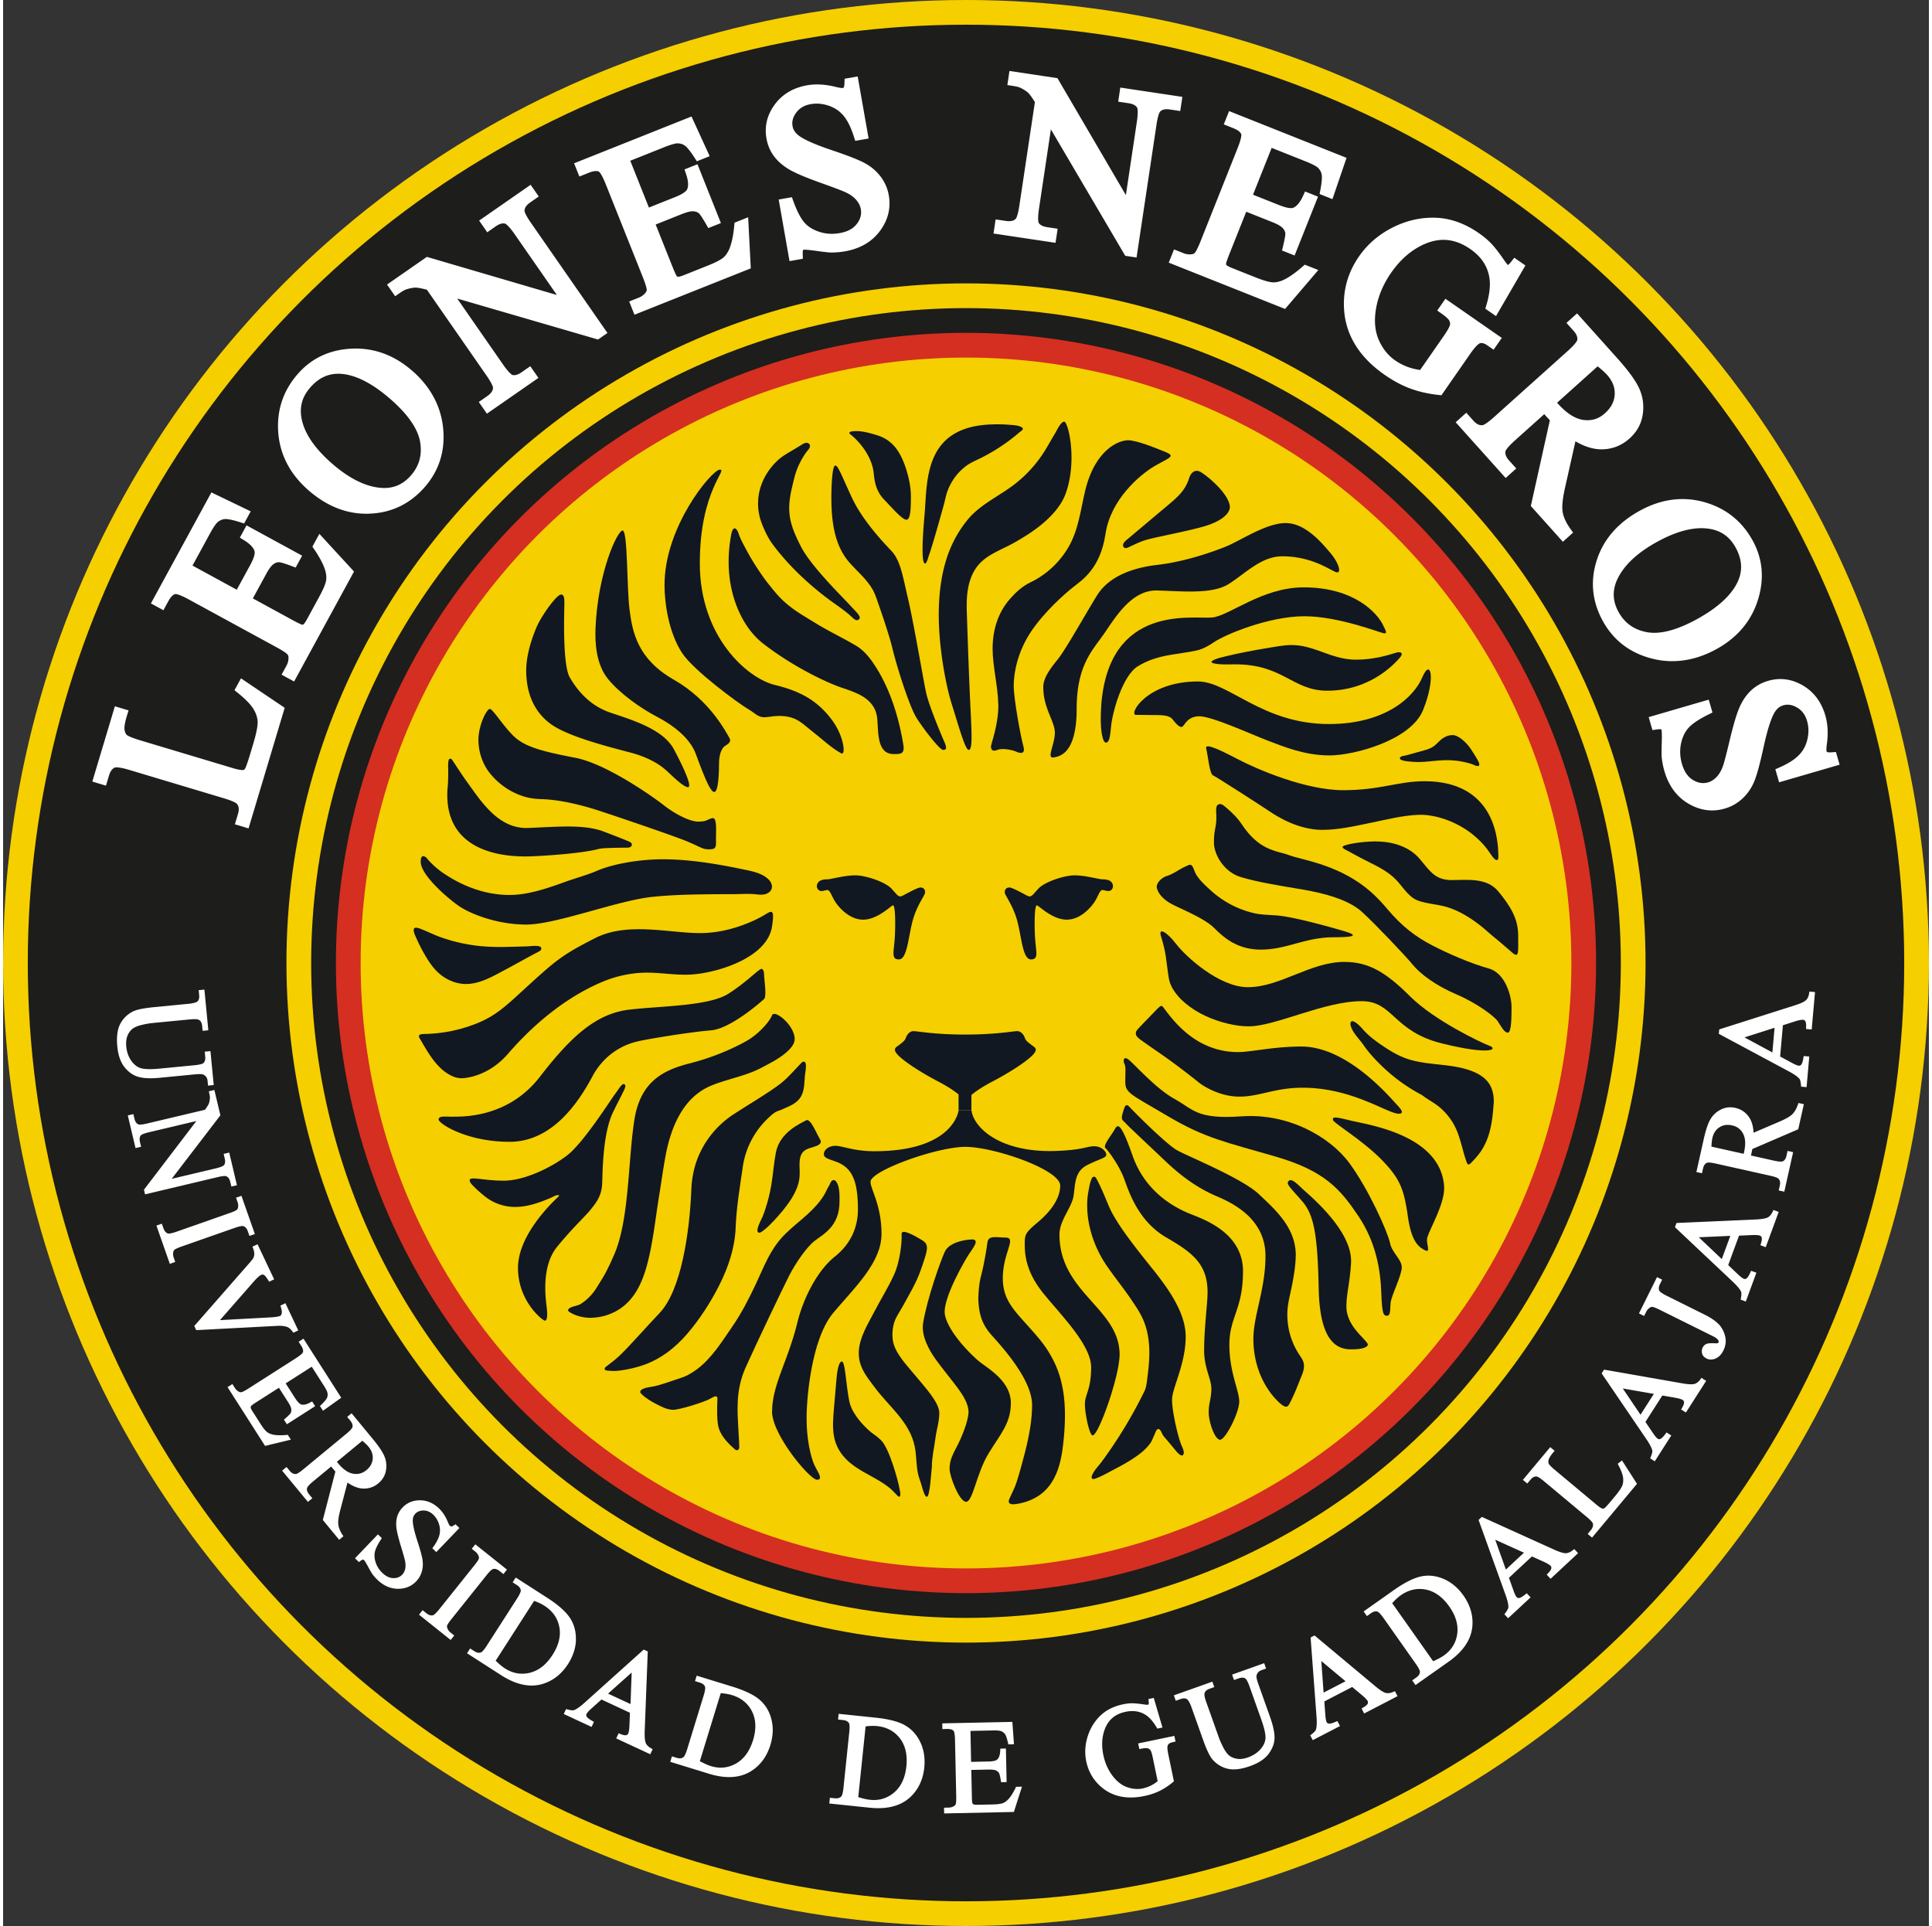
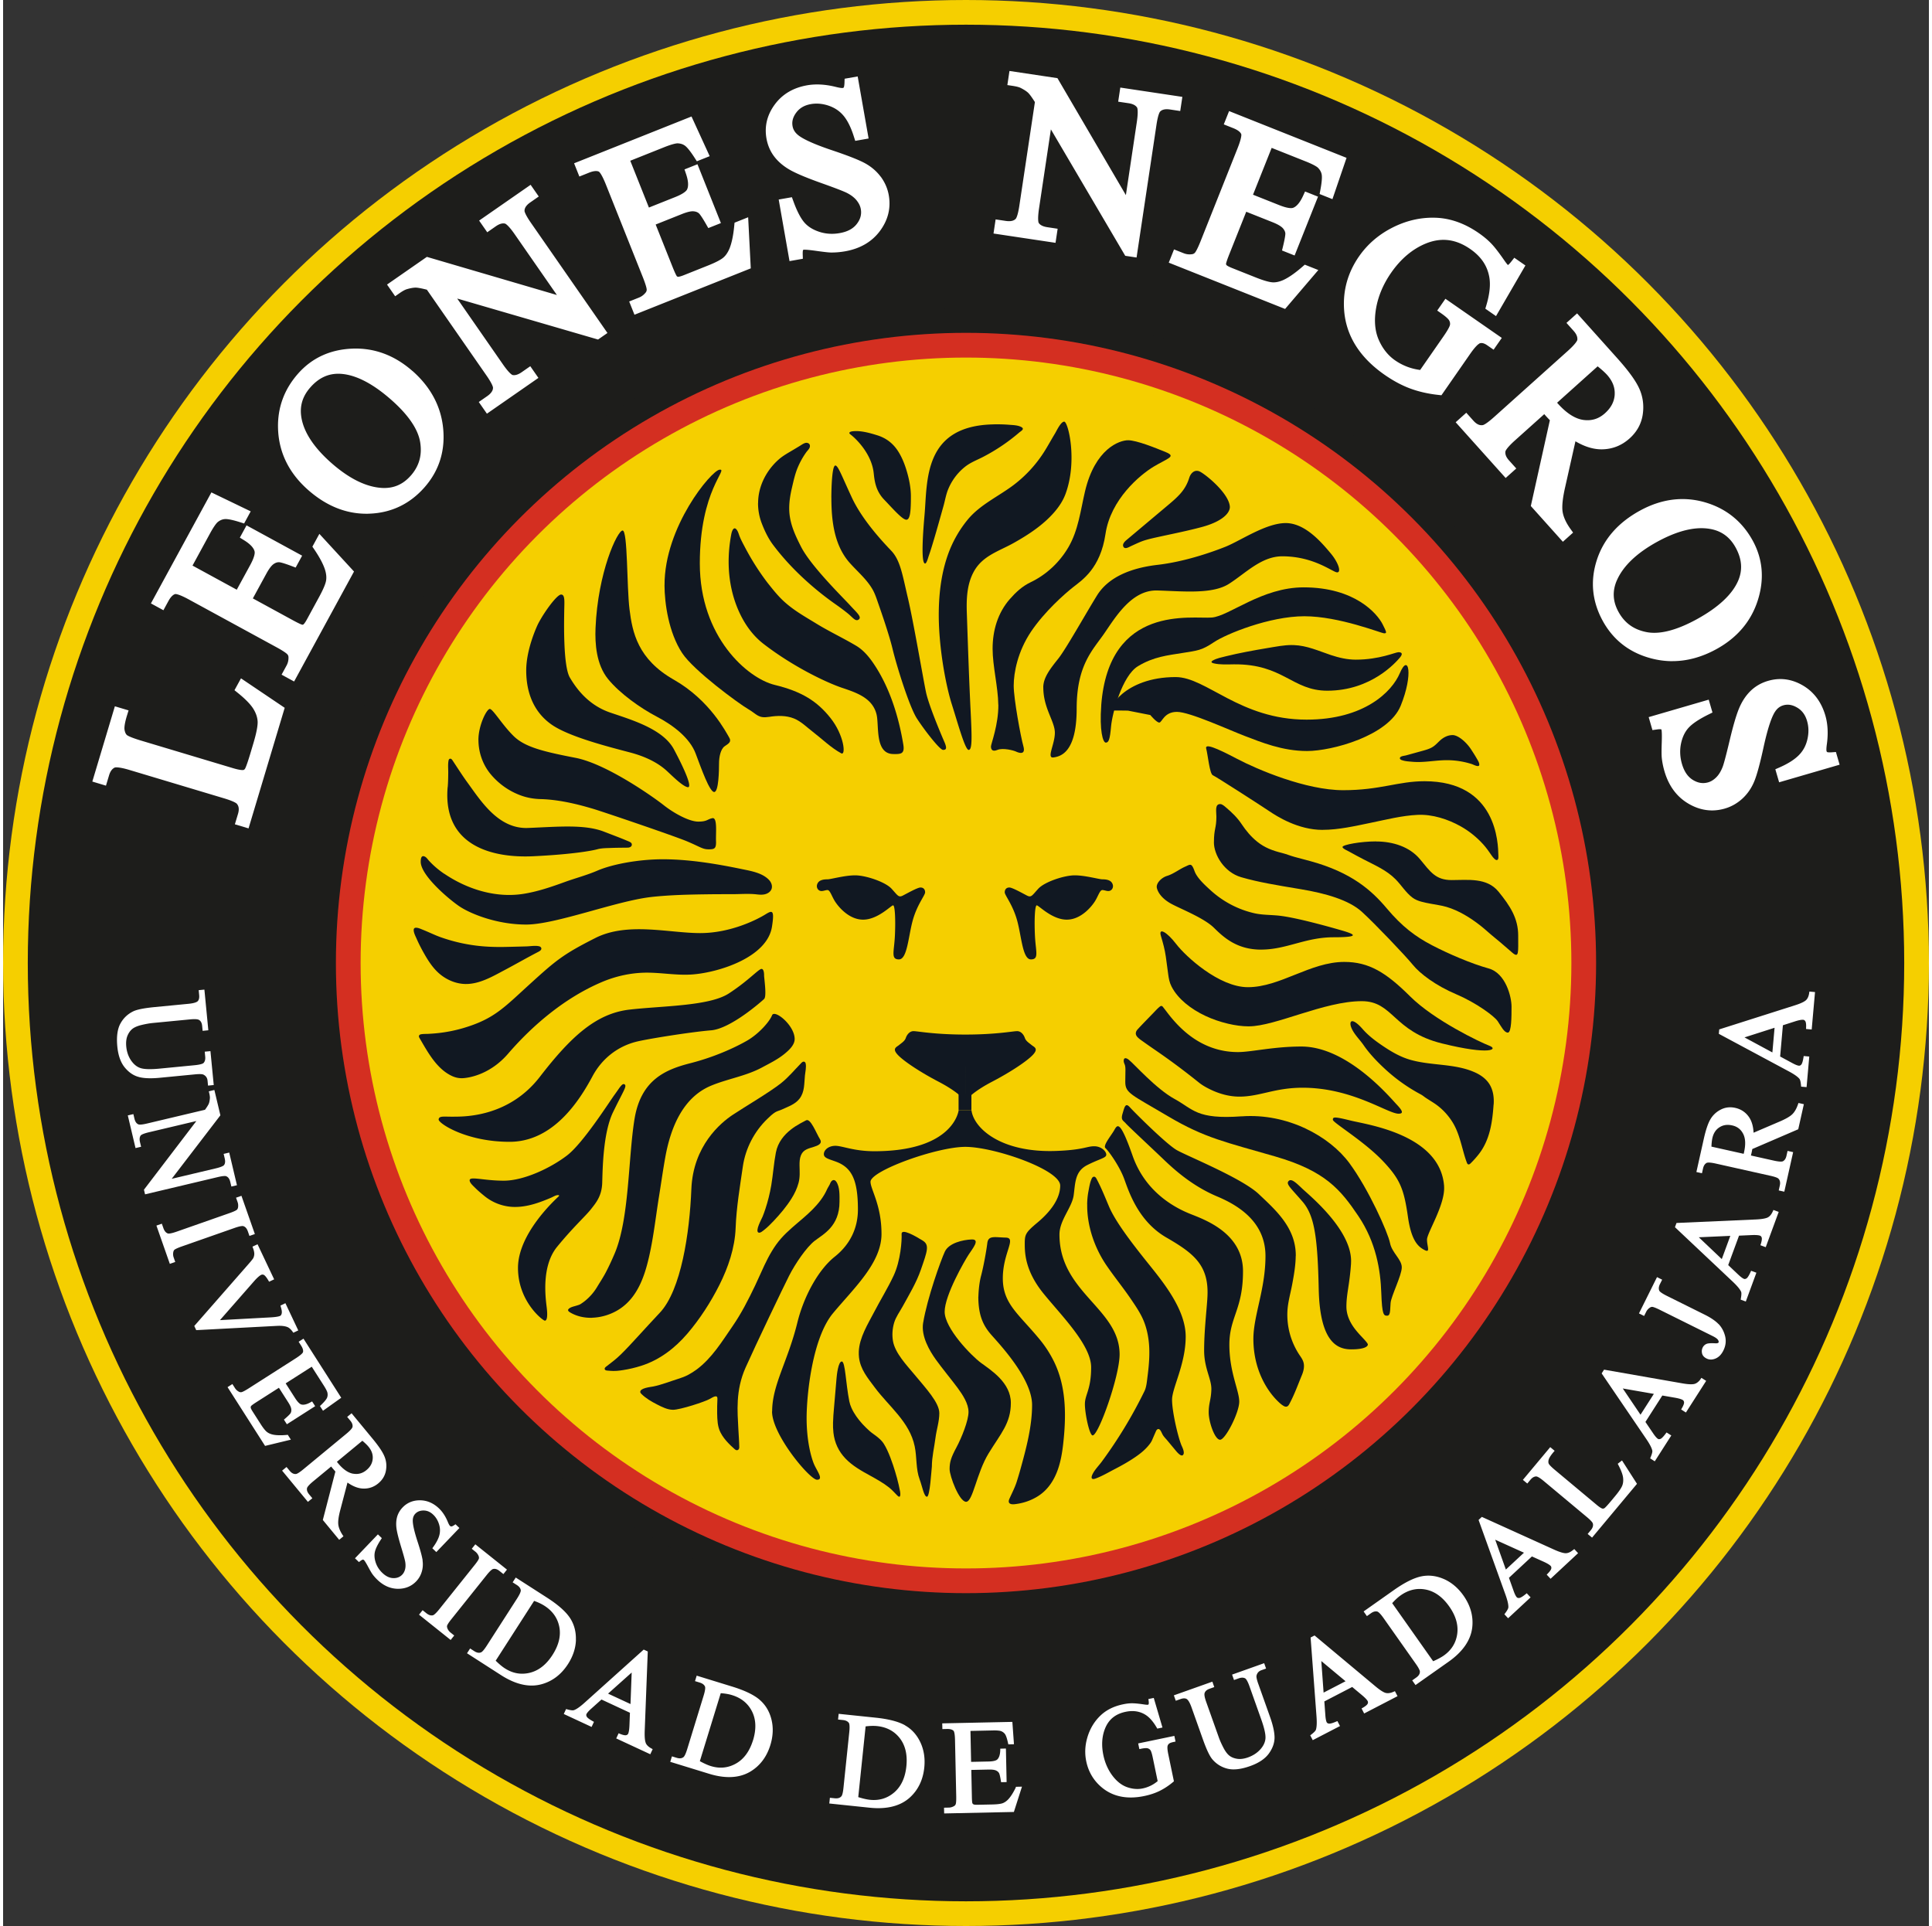
<svg xmlns="http://www.w3.org/2000/svg" height="2492" viewBox="19.39 21.16 573.22 573.22" width="2500">
  <rect x="19.39" y="21.16" width="573.22" height="573.22" fill="#333333" stroke="none" />
  <circle cx="306" cy="307.77" fill="#f5cf00" r="286.61" />
  <circle cx="306" cy="307.77" fill="#1d1d1b" r="279.26" />
-   <circle cx="306" cy="307.77" fill="#f5cf00" r="202.27" />
  <circle cx="306" cy="307.77" fill="#1d1d1b" r="194.91" />
  <circle cx="306" cy="307.77" fill="#d42f21" r="187.55" />
  <circle cx="306" cy="307.77" fill="#f5cf00" r="180.19" />
  <g fill="#111822">
    <path d="m216.26 195.36c.02 5.35 1.23 14.05 5.25 20.16 3.42 5.21 16.81 15.03 19.65 16.68 2.64 1.53 2.94 2.84 6.27 2.31 2.45-.39 5.06-.45 7.4.5 2.09.85 3.81 2.61 5.59 3.97 2.7 2.08 5.43 4.75 8.44 6.38 1.45.79.89-5.39-3.22-10.54-3.97-4.98-8.53-7.86-16.6-9.82-8.06-1.97-22.27-14.23-22.27-36.16s8.65-28.2 5.87-27.89c-2.42.27-16.44 16.99-16.37 34.41z" />
    <path d="m195.73 208.1c-.19 4.57.21 10.84 3.73 15.16s9.64 8.65 14.5 11.19 9.82 6.32 11.57 10.98 4.16 11.45 5.52 11.45 1.44-6.61 1.44-8.51.47-4.28 1.69-5.12 2.12-1.31 1.31-2.63-5.63-11.01-16.43-17.15-12.36-14.14-13.21-20.92c-.85-6.77-.51-23.5-2.06-23.5s-7.37 12.41-8.06 29.05z" />
    <path d="m178.66 206.79c1.78-3.47 5.59-8.68 6.82-8.68s.97 2.1.93 5.07-.35 16.2 1.68 19.64 5.59 8.24 12.08 10.44 15.7 4.91 18.91 10.95c3.22 6.04 5.59 11.52 4.06 11.23s-4.54-3.33-6.21-4.86-4.88-3.87-10.84-5.45-18.07-4.6-23.37-8.27-7.62-9.43-7.62-16.15 3.56-13.94 3.56-13.94zm82.97 77.86c.09-.56.44-1.08.94-1.35.65-.36 1.45-.43 2.17-.43 1.02 0 5.12-1.19 8.26-1.19s8.98 1.95 10.84 3.98 2.07 2.71 3.39 2.03 4.35-2.39 5.22-2.39 1.38.56 1.38 1.44-2.4 3.67-3.7 8.41-1.61 11.55-4.09 11.55-1.44-2.29-1.21-6.89.06-9.23-.54-9.2-4.54 4.26-8.92 4.26-7.62-4.15-8.53-5.7-1.35-3.11-2.06-3.11c-.73 0-1.51.47-2.22.22-.34-.11-.62-.36-.78-.68-.16-.31-.2-.65-.15-.98zm88.1 0a1.89 1.89 0 0 0 -.94-1.35c-.65-.36-1.45-.43-2.17-.43-1.02 0-5.12-1.19-8.26-1.19s-8.98 1.95-10.84 3.98-2.07 2.71-3.39 2.03-4.35-2.39-5.22-2.39-1.38.56-1.38 1.44 2.4 3.67 3.7 8.41 1.61 11.55 4.09 11.55 1.44-2.29 1.21-6.89-.06-9.23.54-9.2 4.54 4.26 8.92 4.26 7.62-4.15 8.53-5.7 1.35-3.11 2.06-3.11c.73 0 1.51.47 2.22.22.34-.11.62-.36.78-.68.16-.31.2-.65.15-.98zm-188.85-43.27c0 3.73 1.3 7.42 3.69 10.26s5.4 4.95 8.8 6.22c1.96.73 3.97 1.08 6.06 1.13 6.44.17 12.91 2.12 15.41 2.84s24.35 8.13 28.24 9.78 4.53 2.33 6.31 2.33 2.29-.21 2.2-2.54.47-7.07-1.1-6.73-1.52 1.02-4.19 1.02-7.2-2.46-10.25-4.87-17.01-12.31-26.27-14.11-14.93-3.12-18.32-6.38-6.27-8.17-7.2-8.17-3.39 4.87-3.39 9.23zm144.92 87.69c9.15 0 14.23-1.02 15.41-1.02s1.98 1.07 2.31 2.03 1.24 1.47 1.98 2.09 2.2 1.02.4 2.94-6.77 5.19-12.08 7.96-7 4.74-7 4.74h-1.02zm0 0c-9.15 0-14.23-1.02-15.41-1.02s-1.98 1.07-2.31 2.03-1.24 1.47-1.98 2.09-2.2 1.02-.4 2.94 6.77 5.19 12.08 7.96 7 4.74 7 4.74h1.02z" />
    <path d="m151.73 255.46c.13-1.49.15-3 .16-4.5 0-1.12-.13-2.44.11-3.53.05-.21.2-.42.41-.46.16-.03.34.03.46.14s.22.25.32.39c1.49 2.25 2.93 4.52 4.52 6.7 3.95 5.42 9.15 13.72 17.9 13.38s16.8-1.16 22.64 1.1c1.7.66 3.4 1.3 5.09 1.97.55.22 1.1.44 1.63.67.43.19 1.21.43 1.45.81.13.2.15.47.06.7-.18.43-.7.6-1.17.61-1.66.03-3.32.02-4.97.09-1.34.05-2.8.04-4.11.4-1.37.38-7.1 1.5-19.07 2.07s-26.93-2.96-25.45-20.55zm-.98 25.77c6.82 4.61 15.31 7.26 23.52 5.96 4.24-.67 8.31-2.07 12.33-3.53 3.19-1.16 6.51-2.01 9.66-3.37 4.52-1.95 12.37-3.39 19.49-3.39 7.84 0 15.96 1.35 23.61 2.94 2.71.56 6.14 1.13 8.09 3.3.62.69.98 1.7.68 2.58-.29.83-1.11 1.38-1.97 1.59s-1.75.12-2.63.02c-2.32-.25-4.77-.04-7.11-.04-2.58 0-5.16 0-7.75.04-5.18.07-10.38.19-15.54.71-.3.03-.59.06-.89.1-10.44 1.19-28.34 8.19-37.15 8.19s-16.77-3.27-20.04-5.53-11.35-9.15-11.35-13.15c0-.66.06-1.96 1.04-1.62.63.21.95.79 1.38 1.26 1.41 1.54 2.96 2.84 4.61 3.95zm-2.12 18.48c.41.17.83.33 1.25.47 4.04 1.41 8.25 2.3 12.51 2.64 2.12.17 4.26.21 6.38.17s4.24-.1 6.36-.16c1.15-.03 2.76-.32 3.87-.02.29.08.56.31.6.6.06.46-.42.79-.84 1.01-3.4 1.75-6.68 3.65-10.06 5.44-3.59 1.9-7.51 4.23-11.71 4.16-2.56-.05-5.07-1.02-7.11-2.57-2.37-1.79-3.95-4.31-5.38-6.86-.74-1.33-1.44-2.7-2.05-4.1-.33-.75-.84-1.69-.84-2.53 0-1.3 1.93-.4 2.55-.15 1.5.59 2.96 1.29 4.46 1.9zm7.51 42.35c2.71-.15 8.58-1.52 13.55-7.28 7.56-8.76 17.12-16.73 27.83-21.3 4.47-1.91 9.29-2.92 14.16-2.83 4.4.08 8.72.88 13.13.51 7.86-.66 21.99-5.13 23.43-14.15.82-5.19.09-4.97-2-3.67s-10.05 5.53-19.36 5.53-21.62-3.39-31.22 1.47-11.7 6.64-19.45 13.68c-7.75 7.05-10.63 10.35-19.65 13.06a42.85 42.85 0 0 1 -7.68 1.55c-.92.1-1.84.17-2.76.22-.76.05-1.67-.01-2.41.15-.24.05-.47.22-.53.45-.06.25.07.5.2.72 2.39 4.09 5.02 9.03 9.49 11.17 1.01.49 2.13.77 3.26.71z" />
    <path d="m245.9 311.59c.17 1.95.76 6.18 0 6.9s-9.95 8.85-15.79 9.32-19.19 2.59-22.37 3.42c-5.45 1.41-10.09 4.97-12.93 10.28-3.96 7.4-11.74 19.48-24.67 19.48s-21.23-5.53-21.11-6.66 1.5-.79 4.4-.82 16.34.31 25.74-11.88 16.88-18.86 26.7-19.99 23.71-1.02 29.53-4.8 8.89-7.31 9.74-7.31.76 2.07.76 2.07zm-10.54-122.42c.11 5.08 1.17 10.1 3.41 14.75 1.65 3.42 3.95 6.55 6.97 8.88 8.89 6.86 18.8 11.52 23.29 13.04 4.22 1.43 9.09 2.97 10.33 7.88.85 3.35-.61 11.86 5.08 11.86.69 0 1.82.07 2.43-.34.74-.51.59-1.72.47-2.48-1.36-8.24-4-16.84-8.67-23.84-1.42-2.14-3.14-4.25-5.38-5.58-3.89-2.31-8.02-4.24-11.88-6.61-3.35-2.05-6.66-3.89-9.59-6.57-1.87-1.71-3.34-3.61-4.91-5.57a74.848 74.848 0 0 1 -6.63-10.41c-.54-1.03-1.12-2.08-1.57-3.15-.28-.65-.43-1.36-.8-1.97-.93-1.52-1.56-.04-1.77 1.08-.57 2.98-.84 6.02-.78 9.03zm8.74-18.29c-.01 2.06.37 4.13 1.11 6.05.86 2.23 1.91 4.45 3.35 6.37 2.61 3.48 5.56 6.7 8.73 9.67s6.45 5.63 9.96 8.09c1.19.84 2.34 1.68 3.48 2.6 1.55 1.24 2.4 2.63 3.36 1.86s-.62-2.03-2.6-4.21-11.63-11.63-14.57-17.39c-1.85-3.63-3.51-7.17-3.54-11.34-.02-2.1.33-4.19.81-6.24s.9-4.01 1.66-5.87c.45-1.1.99-2.17 1.6-3.19.33-.54.67-1.06 1.04-1.57.31-.43.8-.86.98-1.37.1-.29.12-.62-.02-.89-.24-.45-.85-.59-1.34-.44-.55.17-1.05.54-1.54.84l-1.81 1.09c-1.54.93-3.14 1.77-4.49 2.96-3.45 3.03-5.83 7.4-6.12 12.03-.02.31-.03.63-.03.94z" />
    <path d="m171.05 380.36c2.15.1 4.31-.26 6.37-.86 1.75-.51 3.44-1.18 5.11-1.89.58-.25 1.46-.83 2.12-.75.51.06.12.35-.19.65-1.14 1.1-11.81 10.97-11.81 21s7.41 15.71 8 15.71.89-1.14.55-3.94-1.65-12.24 3.09-18.04 8.47-9.15 10.04-11.14 3.26-3.98 3.39-7.88.21-14.82 3.22-21.04 4.19-7.71 3.47-8.26-1.48.97-3.01 3.05-9.32 14.35-14.1 18.04-12.82 7.55-18.88 7.55-10.16-1.41-10.16-.11c0 .75 1.06 1.65 1.53 2.13.93.94 1.98 1.82 3.01 2.65a14.462 14.462 0 0 0 8.25 3.13zm94.88-211.13c0 6.83.79 14.23 5.51 19.51.95 1.06 1.96 2.06 2.94 3.08 1.36 1.41 2.69 2.88 3.69 4.57.86 1.43 1.34 3.03 1.89 4.59 1.14 3.26 2.25 6.54 3.24 9.86.34 1.14.66 2.28.94 3.44 1.23 5.12 5 17.23 7.24 20.71 2.24 3.47 6.82 9.36 7.79 9.36s1.23-.47.38-2.41-4.62-10.8-5.46-14.78-3.73-21-5.38-27.99-2.24-11.26-5-14.14c-2.75-2.88-8.64-9.23-11.69-15.79s-4.1-9.53-4.91-9.53c-1.19 0-1.19 9.53-1.19 9.53zm-71.18 244.11c2.97-.09 5.96-1.1 8.33-2.71 5.29-3.59 7.34-9.89 8.66-15.78 1.32-5.91 1.93-11.72 2.9-17.7.63-3.89 1.17-7.79 1.87-11.66 1.55-8.5 5.09-17.68 13.64-21.22 4.95-2.05 10.38-2.85 15.13-5.41 2.35-1.26 4.72-2.41 6.8-4.13 1.25-1.04 2.92-2.56 2.92-4.33 0-4.11-6.01-8.93-6.73-7.07s-3.94 5.55-7.49 7.58c-3.56 2.03-9.57 4.83-16.85 6.69s-14.69 4.87-16.6 16.64-1.51 29.61-5.91 40c-.82 1.93-1.7 3.84-2.68 5.7-.78 1.47-1.69 2.84-2.54 4.25a15.72 15.72 0 0 1 -3.72 4.24c-.38.29-.77.57-1.17.83s-.81.34-1.26.49c-.71.23-1.81.42-2.34 1-.39.42.05.77.43 1 2 1.2 4.31 1.68 6.63 1.61z" />
    <path d="m201.02 429.19c.34 0 .68 0 1.03-.03.62-.05 1.24-.13 1.86-.23 1.83-.28 3.63-.71 5.39-1.27 5.47-1.74 10-5.2 13.72-9.53 3.73-4.34 7.01-9.43 9.58-14.54 2.64-5.26 4.6-11.01 4.83-16.94.24-6.21 1.27-12.23 2.15-18.33.78-5.36 3.41-10.43 7.32-14.18.71-.68 1.48-1.44 2.32-1.95.63-.38 1.33-.51 1.99-.82 1.89-.89 3.94-1.52 5.26-3.25 1.55-2.03 1.34-4.49 1.59-6.89.11-1.13.46-2.46.21-3.57-.05-.24-.22-.48-.47-.53-.33-.07-.62.19-.86.43-1.97 2.01-3.77 4.21-5.98 5.97-3.33 2.65-10.9 7.11-14.4 9.43s-11.8 9.15-12.31 22.13c-.51 12.99-3.05 30.04-9.37 36.75-2.21 2.35-4.39 4.73-6.57 7.11-1.66 1.8-3.31 3.62-5.06 5.33-1.35 1.33-2.83 2.44-4.33 3.59-.13.1-.26.2-.36.34s-.15.31-.09.47c.1.3.48.38.8.4.58.05 1.15.1 1.72.11z" />
    <path d="m246.27 381.02c-.25.76-.52 1.51-.82 2.25-.25.64-2.32 4.27-1.2 4.74.51.21 1.33-.54 1.68-.81 1.02-.8 1.94-1.73 2.83-2.67 1.92-2.04 3.81-4.27 5.3-6.65.91-1.45 1.66-3.01 2.1-4.67.47-1.75.32-3.44.29-5.23-.01-1.02.04-2.06.43-3 .71-1.71 2.22-1.98 3.82-2.49 1.06-.34 2.7-.88 1.84-2.27-1.14-1.84-2.83-6.41-4.17-5.61s-7.77 3.39-8.96 9.57c-.62 3.22-.83 6.51-1.37 9.73-.41 2.41-1 4.79-1.77 7.12zm-27.52 59.73c2.2 0 9.6-2.43 10.95-3.22s2.37-1.3 2.31 0c-.06 1.41-.11 2.81-.08 4.22.04 1.94.09 3.97.99 5.73.6 1.19 1.44 2.25 2.36 3.21.46.49.95.95 1.45 1.39.38.35.9.98 1.47.56.24-.18.32-.51.31-.81-.03-1.85-.19-3.7-.28-5.55-.23-4.86-.9-11.23 2.15-18.07 3.05-6.83 11.17-23.82 12.98-27.38s5.14-8.47 7.62-10.39 7.37-4.25 7.37-11.62c0-1.78.13-4.41-.97-5.97-.51-.72-1.18-.58-1.62.13-.14.22-.21.47-.32.7-.22.49-.55.89-.77 1.39-.51 1.16-1.16 2.24-1.91 3.25-1.5 2.03-3.36 3.77-5.27 5.42-2.26 1.95-4.61 3.82-6.59 6.07s-3.58 5.11-4.9 7.91c-.95 2.02-1.83 4.07-2.79 6.09-1.98 4.14-4.07 8.25-6.68 12.03-3.16 4.58-6.16 9.54-10.7 12.91-.8.59-1.65 1.13-2.53 1.6-.99.52-1.93.86-3.01 1.2-2.43.76-4.91 1.76-7.39 2.26-.8.16-3.95.45-3.86 1.65.02.21.17.38.31.53 1.33 1.34 3.07 2.34 4.74 3.19 1.39.71 3.06 1.56 4.66 1.56zm47.67 3.72c-.02 1.03 0 2.06.12 3.09.34 3 1.54 5.57 3.62 7.73s4.69 3.61 7.27 5.03c1.97 1.09 3.95 2.18 5.72 3.59.9.72 1.61 1.57 2.42 2.37 1.02 1.01.94-.5.81-1.21-.49-2.66-1.24-5.3-2.09-7.87-.51-1.52-1.07-3.03-1.75-4.48-.3-.63-.62-1.25-.99-1.84-.48-.77-1.09-1.34-1.79-1.93-.79-.67-1.71-1.21-2.47-1.9-.72-.65-1.42-1.32-2.08-2.04-1.32-1.45-2.52-3.06-3.32-4.87-.27-.61-.49-1.25-.62-1.91-1.07-5.36-1.19-11.85-2.24-11.86-1.07 0-1.49 4.14-1.55 4.85-.26 3.06-.52 6.13-.79 9.19-.12 1.35-.23 2.7-.26 4.05zm7.67-21.01c-.02.56 0 1.12.06 1.68.42 3.58 2.59 6.13 4.65 8.9 4.25 5.73 10.41 10.25 11.93 17.58.69 3.31.3 6.72 1.49 9.9.76 2.03 1.27 5.1 2.16 5.1s1.32-7.89 1.46-9c0-2.8.73-5.78 1.08-8.55.31-2.46 1.14-4.83 1.14-7.32 0-3.13-3.94-7.33-7.49-11.6-2.25-2.71-5.7-6.3-6.31-9.89-.3-1.8-.17-3.67.35-5.42s1.62-3.19 2.5-4.79c1.93-3.52 4.11-7.11 5.43-10.92 1.98-5.7 2.65-7.45.56-8.75s-6.38-3.78-6.27-1.92-.28 7.9-2.37 12.36c-1.73 3.7-3.91 7.2-5.79 10.82-1.9 3.65-4.41 7.61-4.58 11.81z" />
    <path d="m293.24 414.86c-.66 4.01 1.95 8.38 3.77 10.92s4.95 6.35 6.48 8.43 3.26 4.7 3.26 7.2-2.03 7.62-3.6 10.54-2.03 4.32-2.03 6.44 2.88 9.74 4.91 9.74 3.09-8.51 6.69-14.4 6.63-8.98 6.63-15.02-5.87-9.71-8.86-11.91-10.84-10.33-10.84-15.24 5.98-15.24 7.17-17.05 3.5-4.57.85-4.46-6.77 1.07-7.96 3.61-5.25 13.83-6.46 21.2z" />
    <path d="m309.67 407.07c0 5.63 1.48 8.64 3.85 11.35s12.15 13 12.15 20.88c0 6.39-1.75 12.94-3.44 19.05-.35 1.27-.73 2.52-1.12 3.77-.56 1.78-1.44 3.42-2.19 5.12-.58 1.3.22 1.74 1.5 1.61 2.54-.27 5.07-1.12 7.21-2.53 2.81-1.85 4.62-4.68 5.72-7.82.86-2.46 1.29-5.04 1.58-7.63.91-8.13.98-16.71-2.62-24.23a33.622 33.622 0 0 0 -4.47-6.95c-6.22-7.54-10.88-10.5-10.88-18.08s4.19-12.03.89-12.11-5.21-.72-5.5 1.61-1.1 6.86-1.86 9.74-.8 6.22-.8 6.22zm32.41-27.47c-.11 6.41 2.23 13.06 5.77 18.22 2.3 3.36 4.88 6.52 7.17 9.88 1.42 2.09 2.92 4.26 3.88 6.61s1.47 4.99 1.62 7.57c.17 3.02-.11 6.04-.5 9.04-.18 1.39-.3 3.06-.92 4.32a136.494 136.494 0 0 1 -12.65 20.89c-.9 1.23-2.18 2.48-2.82 3.86-.47 1-.3 1.66.92 1.22l.08-.03c1.94-.72 3.75-1.8 5.58-2.75 2.15-1.11 4.26-2.29 6.26-3.67 1.38-.95 2.7-2 3.77-3.28.47-.56.85-1.03 1.14-1.69.36-.84.72-1.67 1.09-2.51.12-.28.26-.58.52-.73.46-.27.82.2 1.02.56.24.41.4.87.66 1.26.36.55.87 1.04 1.28 1.54l2.57 3.09c.36.43 1.69 2 2.19 1.02.37-.73-.28-2.02-.56-2.66-1.07-2.54-2.82-10.11-2.82-13.61s4.06-10.61 4.06-18.8-6.94-16.49-11.46-22.13-9.43-12.03-11.35-16.54c-1.18-2.78-2.28-5.57-3.7-8.23-.16-.31-.38-.65-.73-.68-.27-.02-.53.18-.66.42-.58 1.14-.81 2.69-1.05 3.95-.24 1.27-.36 2.56-.38 3.86z" />
    <path d="m377.84 407.66c-.32 4.51-.96 9.99-.96 15.41s2.26 8.53 2.15 11.69-.79 3.95-.79 6.77 1.81 8.13 3.39 8.13 5.7-8.07 5.7-11.35-2.94-8.75-2.94-16.94 4.06-10.5 4.06-21.85-11.4-15.36-15.64-17.05c-4.23-1.69-13.32-6.21-17.22-17.33s-4.57-9.15-5.53-7.51-3.39 4.52-2.54 5.25 4.18 5.31 5.59 9.2 4.23 12.59 12.53 17.39 12.89 8.36 12.19 18.18zm-99.31-245.7c.24 2.25.56 5.25 3.11 7.9 2.54 2.65 5.42 5.98 6.61 5.98s1.35-2.88 1.35-6.94c0-2.14-.38-4.35-.92-6.4-.63-2.4-1.51-4.87-2.85-6.98-1.5-2.37-3.56-3.97-6.22-4.8-2.27-.71-4.94-1.47-7.35-1.2-.57.06-1.44.35-.67.92 1.58 1.19 6.32 5.7 6.94 11.52zm35.91-14.51c1.45-.02 2.91.01 4.36.13 1.14.09 2.58.11 3.62.65 1.19.62-.04 1.19-.65 1.72a56.113 56.113 0 0 1 -10.6 7.15c-1.92 1-3.75 1.64-5.45 2.98-.69.55-1.34 1.15-1.93 1.8a16.74 16.74 0 0 0 -3.06 4.81c-.7 1.66-.96 3.42-1.45 5.14-.91 3.25-1.82 6.51-2.78 9.75-.52 1.74-1.04 3.48-1.64 5.18-.1.29-.58 2.12-1.03 2.12-.89 0-1.06-4.4-.17-14.48s-.45-26.66 20.78-26.94zm-16.54 55.73c-.14 10.04 2.03 21.78 3.9 27.66 1.86 5.87 3.94 13.51 5 13.51s.97-3.64.59-11.31c-.49-9.78-.8-19.56-1.14-29.34-.15-4.2 0-8.63 2.07-12.4 2.61-4.77 7.47-6.07 11.89-8.55s8.79-5.35 12.12-9.21c1.38-1.6 2.57-3.4 3.3-5.39 3.61-9.81.79-21.5-.4-21.5-1.02 0-2.32 2.85-2.74 3.53-1.12 1.84-2.14 3.75-3.31 5.58a37.86 37.86 0 0 1 -8.89 9.66c-4.53 3.45-10.07 5.9-13.76 10.37-2.5 3.04-4.45 6.46-5.8 10.15-2 5.5-2.75 11.4-2.83 17.23z" />
    <path d="m315.63 230.9c.06 5.93-2.2 11.69-2.2 12.42s.28 1.72 1.92 1.03 4.86.16 5.53.49 2.99 1.24 2.2-1.58-2.88-14.11-2.88-18.01 1.19-10.22 5.19-16.15c4.01-5.93 9.88-11.12 12.53-13.21s8.07-5.53 9.6-15.81c1.52-10.28 10.22-17.56 14.34-20.04s6.83-2.99 3.67-4.29-8.75-3.56-11.29-3.56-9.82 2.48-12.82 15.24c-1.32 5.62-1.97 11.52-4.93 16.59-2.62 4.48-6.56 8.19-11.25 10.43-2.47 1.18-4.4 2.96-6.21 5.03-3.59 4.11-5.11 9.36-5.11 14.76 0 5.19 1.64 11.46 1.69 16.65z" />
    <path d="m384.53 171.86c.17 1.77-1.95 4.45-8.43 6.18-4.08 1.09-8.23 1.92-12.36 2.82-1.47.32-2.95.64-4.39 1.07s-2.81 1.12-4.21 1.75c-.62.28-1.91 1.14-2.33.11-.28-.69.35-1.39.92-1.87l12.22-10.27c1.35-1.13 2.7-2.27 3.87-3.59 1.24-1.41 2.08-2.91 2.63-4.69.46-1.48 1.72-2.64 3.27-1.8 1.95 1.06 8.43 6.39 8.81 10.29zm66.26 68.07c1.69 0 4.15 2.09 5.62 4.38.54.84 1.09 1.67 1.58 2.54.3.52.81 1.27.79 1.91-.04.93-1.76-.05-2.22-.19a24.305 24.305 0 0 0 -7.78-1.16c-2.21.03-4.39.36-6.59.49-1.12.07-2.24.08-3.35-.02-1.05-.09-2.07-.13-3.09-.48-.27-.09-.58-.25-.6-.54-.02-.2.12-.38.3-.48.45-.25 1.1-.28 1.6-.42l1.63-.45 3.26-.9c1.08-.3 2.18-.61 3.1-1.23.71-.47 1.29-1.11 1.91-1.7 1.04-.99 2.39-1.74 3.86-1.74zm-121.78-14.17c0 6.21 3.44 10.05 3.44 13.49s-2.57 7.65-.4 7.34 6.89-1.52 6.89-14.51 4.8-17.45 8.19-22.36 8.19-13.04 15.81-12.82 16.37 1.19 21.34-1.98 9.65-8.19 15.86-8.19c9.52 0 15.05 4.78 16.34 4.78s.38-2.94-2.01-5.76-7.37-8.91-13.3-8.91-13.51 5.29-18 7.07-12.34 4.46-20.13 5.36-14.62 3.56-18.07 9.15-9.19 15.85-11.47 18.73-4.5 5.59-4.5 8.6z" />
    <path d="m346.26 231.09c-.56 7.43.47 11.09 1.35 11.09s1.23-.97 1.57-4.83 3.3-15.07 8-17.91 8.81-3.22 13.25-3.94 5.67-.72 9.32-3.18c3.64-2.46 16.6-7.75 26.97-7.75s22.91 5.08 23.75 5.08.77-.26-.47-2.71c-1.57-3.09-8.17-10.97-23.5-10.97-12.45 0-22.12 8.54-27.31 8.98-5.87.49-30.66-4.11-32.94 26.13z" />
    <path d="m403.02 213.15h.52c3.98.14 7.37 1.73 11.07 2.97 2.37.79 4.88 1.37 7.39 1.37 7.11 0 11.8-2.22 12.73-2.22s1.45.41.38 1.65-8.4 9.81-21.57 9.81c-10.49 0-13.09-7.98-27.8-7.85-1.94.02-4.09.16-6-.29-.72-.17-.94-.48-.22-.88 1.14-.63 2.55-.91 3.8-1.22 2-.5 4.03-.92 6.06-1.32 2.18-.42 4.36-.81 6.55-1.17 2.36-.38 4.69-.87 7.08-.86z" />
-     <path d="m360.86 233.97c3.64 0 5.63 0 6.65 1.31s1.86 2.24 2.67 2.24 1.4-3.18 5.25-3.18 15.58 5.42 20.28 7.2 11.05 4.45 18.46 4.45 24.22-4.53 27.86-13.46c3.84-9.43 2.33-15.82-.25-9.71-2.34 5.53-10.59 13.83-27.75 13.83-19.84 0-29.84-12.67-38.98-12.67-15.41 0-20.75 9.95-18.46 9.95 2.75 0 4.28.04 4.28.04zm51.28 34.17c4.82 0 9.66-1.14 14.35-2.1s9.26-2.14 13.95-2.36c4.36-.21 9.03 1.29 12.8 3.41 2.51 1.41 4.78 3.24 6.71 5.37.96 1.07 1.77 2.22 2.57 3.4.27.39 1.27 1.76 1.79 1.09.22-.28.16-.89.15-1.22-.08-3.43-.34-22.06-21.98-22.06-7.92 0-13.13 2.67-24.22 2.67s-25.55-6.16-31.55-9.32c-6.36-3.35-9.68-4.68-9.21-3.03s1 7.48 1.97 7.9 14.27 8.99 16.7 10.63 8.69 5.63 15.95 5.63z" />
+     <path d="m360.86 233.97s1.86 2.24 2.67 2.24 1.4-3.18 5.25-3.18 15.58 5.42 20.28 7.2 11.05 4.45 18.46 4.45 24.22-4.53 27.86-13.46c3.84-9.43 2.33-15.82-.25-9.71-2.34 5.53-10.59 13.83-27.75 13.83-19.84 0-29.84-12.67-38.98-12.67-15.41 0-20.75 9.95-18.46 9.95 2.75 0 4.28.04 4.28.04zm51.28 34.17c4.82 0 9.66-1.14 14.35-2.1s9.26-2.14 13.95-2.36c4.36-.21 9.03 1.29 12.8 3.41 2.51 1.41 4.78 3.24 6.71 5.37.96 1.07 1.77 2.22 2.57 3.4.27.39 1.27 1.76 1.79 1.09.22-.28.16-.89.15-1.22-.08-3.43-.34-22.06-21.98-22.06-7.92 0-13.13 2.67-24.22 2.67s-25.55-6.16-31.55-9.32c-6.36-3.35-9.68-4.68-9.21-3.03s1 7.48 1.97 7.9 14.27 8.99 16.7 10.63 8.69 5.63 15.95 5.63z" />
    <path d="m428.03 271.6c5.05 0 10.02 1.58 13.1 5.28s4.6 6.21 9.43 6.21 10.47-.8 13.93 3.43 5.87 7.96 5.87 13.08.27 6.82-1.77 5.08c-1.75-1.49-3.46-3.03-5.25-4.47-1.42-1.14-2.76-2.42-4.21-3.56-3.02-2.36-6.42-4.48-10.09-5.57-1.58-.47-3.16-.64-4.75-.96-1.78-.35-3.91-.68-5.4-1.81-1.99-1.5-3.28-3.69-5.01-5.44-2.67-2.72-6.13-4.17-9.45-5.9-1.47-.77-2.94-1.53-4.38-2.35-.32-.18-1.99-.9-1.99-1.37 0-.68 5.47-1.67 9.96-1.67zm-48.24.27c0 3.64 3.01 8.89 8.13 10.37s10.29 2.33 17.7 3.56 14.35 3.22 18.21 6.73 12.96 13.06 15.16 15.77 6.89 6.21 12.87 8.75 11.39 6.52 12.41 8.05 1.91 3.39 3.01 3.39 1.1-4.83 1.1-7.75-1.74-9.95-6.82-11.35-11.9-4.32-16.85-6.9-8.93-5.59-13.42-10.92c-4.49-5.34-10.46-10.76-22.87-14.14-1.52-.42-3.05-.81-4.57-1.22-1.3-.35-2.57-.89-3.85-1.2-2.73-.68-5.1-1.55-7.33-3.35-1.81-1.46-3.33-3.26-4.61-5.2s-2.92-3.5-4.62-4.94c-.45-.38-1.14-1.05-1.78-1.05-1.64 0-1.13 2.2-1.13 3.75 0 3.56-.73 3.47-.73 7.66z" />
    <path d="m393.85 303.78c7.57 0 13.15-3.67 21.57-3.67s6.01-.99 2.43-2.03-13.56-3.85-18.7-4.4c-2.5-.27-4.9-.17-7.37-.73a28.58 28.58 0 0 1 -6.71-2.46 29.076 29.076 0 0 1 -6.22-4.32c-1.61-1.47-4.07-3.66-4.82-5.74-.93-2.58-1.27-1.99-2.84-1.31s-3.47 2.16-5.29 2.71-3.39 2.29-3.09 3.6 1.48 3.22 4.4 4.78 9.65 4.19 12.58 7.07c2.92 2.88 6.86 6.51 14.06 6.51z" />
    <path d="m390.21 326.62c7.88 0 22.4-7.49 33.58-7.49 9.4 0 9.32 8.98 23.88 12.58 14.57 3.6 16.77 1.69 14.1.68s-16.39-7.54-23.58-14.69-12.28-10.25-19.6-10.25c-10.13 0-19.05 7.52-28.68 7.52-8.58 0-18.53-9.17-21.33-12.82s-5.34-5.04-4.57-2.46c.61 2.06 1.18 4.09 1.47 6.21l.7 5.18c.18 1.35.38 2.49 1.01 3.71.98 1.93 2.46 3.57 4.1 4.96 3.6 3.02 8.12 5 12.67 6.08 2.05.49 4.16.8 6.27.8z" />
    <path d="m387.38 347.54c6.07 0 10.5-2.65 18.8-2.65 14.82 0 25.32 7.73 28.57 7.73 1.47 0 1.33-.76-.56-2.74s-14.59-17.25-28.36-17.25c-8.34 0-14.86 1.65-18.88 1.65-1.37 0-2.73-.11-4.08-.35-1.24-.22-2.46-.54-3.64-.96-1.11-.39-2.18-.87-3.22-1.42-.97-.52-1.91-1.1-2.8-1.74-.84-.6-1.64-1.24-2.4-1.92-.7-.62-1.37-1.28-2.02-1.96a40.893 40.893 0 0 1 -2.91-3.45c-.41-.54-.81-1.06-1.22-1.58-.1-.13-.21-.27-.37-.32-.21-.07-.43.03-.6.17-.66.53-1.22 1.16-1.81 1.77l-1.94 2c-.86.89-1.72 1.77-2.56 2.68-.36.39-.7.72-.81 1.26s.13 1 .49 1.38c.62.64 1.42 1.13 2.13 1.65 1.29.92 2.6 1.82 3.91 2.72 2.76 1.91 5.48 3.89 8.15 5.94 1.34 1.03 2.68 2.08 4 3.14 1.12.9 2.24 1.52 3.54 2.15 2.68 1.29 5.62 2.1 8.61 2.1zm75.66 2.32c-.36 5.19-1.07 10.48-4.34 14.72-.77.99-1.6 1.93-2.5 2.81-.19.19-.44.39-.69.32-.24-.06-.35-.32-.44-.55-.51-1.34-.87-2.68-1.25-4.06-.73-2.65-1.45-5.36-2.88-7.74-1.45-2.41-3.45-4.5-5.82-6.01l-2.07-1.32c-.57-.36-1.06-.81-1.65-1.13a50.864 50.864 0 0 1 -10.72-7.62c-2.3-2.13-4.57-4.49-6.35-7.08-1.19-1.73-3-3.38-3.72-5.41-.08-.21-.13-.43-.16-.65-.2-1.58 1.13-1.55 3.64 1.33 1.8 2.06 4.11 3.74 6.38 5.25 2.48 1.65 5.06 3.11 7.96 3.91.94.26 1.9.47 2.87.64 5.41.97 11.31.78 16.39 3.15 1.63.76 3.13 1.86 4.1 3.39 1.13 1.8 1.41 3.97 1.27 6.05zm-14.74 24.35c.39 5.45-5.08 13.85-5.08 15.88s1.1 4.06-.76 3.09-3.89-2.7-4.91-9.82c-1.19-8.26-2.29-11.22-7.49-16.68-5.71-5.99-14.86-11.39-14.86-12.24s.26-1.02 5.23.21 26.78 4.15 27.88 19.56z" />
    <path d="m388.06 353.41c13.68-.99 26.17 5.93 32.07 13.94 5.71 7.75 11.45 20.59 12.08 23.77.58 2.91 3.5 4.86 3.5 7.23s-3.16 8.53-3.33 10.61 0 3.78-1.02 3.78-1.52-.17-1.75-6.83-1.52-14.96-6.83-22.84-9.88-13.41-24.67-17.7-21-5.48-31.95-11.97-12.75-6.85-12.75-10.23.21-4.45-.25-5.38-.3-2.47 1.31-1.21 8.05 8.62 13.63 11.67c5.59 3.05 6.5 6.13 19.96 5.15z" />
    <path d="m420.61 397.16c-.43 6.39-1.38 9.03-1.38 12.87s2.54 6.72 3.56 7.9 2.82 2.88 2.82 3.39-.85 1.44-4.94 1.44-9.34-2.06-9.68-17.93-1.35-22.02-4.86-26.08-4.91-5.16-4.13-6.05 2.12.34 4.06 2.2 15.19 12.54 14.54 22.25zm-16.47-2.16c-.03 2.79-.52 5.58-1.03 8.32s-1.3 5.38-1.44 8.08a21.66 21.66 0 0 0 3.4 12.74c.64.99 1.33 1.8 1.49 3.01.14 1.09-.14 2.19-.55 3.2-1.22 2.95-2.29 5.97-3.82 8.77-.16.29-.37.56-.68.66-.26.08-.55.03-.79-.09-.86-.43-1.66-1.24-2.33-1.92a21.82 21.82 0 0 1 -2.16-2.64c-1.74-2.49-3.01-5.32-3.78-8.26-.61-2.35-.91-4.77-.91-7.2 0-6.94 3.6-14.82 3.6-24.69s-7.62-14.89-14.34-17.71-11.87-7.1-15.77-10.83-10.71-10.06-11.47-10.94-1.55-.93-.96-2.91.85-3.36 2.17-1.89 10.85 10.99 13.99 12.77 19.39 8.34 24.39 13.08 11.09 10.04 11.01 18.42zm-155.87 46.24c0 6.94 11.26 20.32 13.38 20.32s-.08-2.67-.93-4.74-2.16-6.86-2.16-13.63 1.66-23.73 7.85-31.18 14.44-14.96 14.44-23.6-3.27-13.27-3.27-15.53c0-3.27 19.7-10.39 28.23-10.39s28.23 6.77 28.23 11.52c0 4.06-3.11 7.96-6.77 11.01s-3.78 3.61-3.78 6.44.23 8.07 5.53 14.62 14.23 15.36 14.23 22.02-1.86 8.13-1.86 10.95 1.35 9.32 2.31 9.32c1.75 0 8.02-17.61 8.02-24.11 0-13.68-17.9-18.38-17.9-35.68 0-4.29 3.73-8.02 4.23-11.69s.35-7.11 4.04-8.98 5.57-2.09 5.66-3.02-1.35-2.58-3.6-2.58-3.26 1.12-11.47 1.4c-16.38.55-24.38-6.8-25.05-12.11h-3.82s-1.31 12.19-25.08 12.19c-6.13 0-9.51-1.61-11.6-1.61s-3.44 1.27-3.44 2.48 1.63 1.48 3.75 2.29c4.57 1.75 6.39 5.43 6.39 14.2 0 5-1.93 10.08-6.9 14.03s-9.24 11.94-11.12 19.59c-2.85 11.6-7.51 18.55-7.51 26.46z" />
    <path d="m303.79 346.65h3.82v4.95h-3.82z" />
  </g>
  <path d="m88.26 226.58.98.79c2.23 1.8 3.78 3.39 4.61 4.71.79 1.26 1.22 2.52 1.3 3.74.06.89-.12 2.77-1.29 6.66l-.94 3.15c-1.08 3.58-1.48 4.27-1.54 4.36-.21.26-.38.32-.45.34-.18.03-.96.1-3.12-.55l-27.41-8.22c-3.38-1.02-4.07-1.55-4.18-1.65-.33-.31-.56-.83-.68-1.55-.08-.46-.08-1.64.75-4.32l.45-1.45-4.08-1.22-6.71 22.4 4.06 1.22.92-3.06c.36-1.21.92-1.97 1.7-2.33.03-.01.85-.33 4.34.71l28.15 8.44c3.21.96 3.79 1.56 3.84 1.63.4.47.87 1.3.34 3.05l-.92 3.06 4.07 1.22 10.76-35.89-13.01-8.77-1.93 3.52zm23.18-42.74.52.76c1.68 2.47 2.79 4.58 3.3 6.28.35 1.2.43 2.28.24 3.22-.14.71-.61 2.1-2.03 4.7l-3.65 6.71c-.67 1.22-1 1.46-1.01 1.47-.19.12-.31.12-.38.11-.09-.02-.66-.17-2.84-1.36l-11.86-6.47 4.02-7.37c.98-1.79 1.7-2.54 2.14-2.84.56-.4 1.1-.57 1.64-.56.19 0 1.01.11 3.72 1.13l1.22.46 1.93-3.54-16.55-9.02-1.99 3.65 1.21.75c1.83 1.12 2.93 2.28 3.18 3.37.08.34.12 1.41-1.29 4.01l-4.02 7.37-13.17-7.18 5.19-9.53c1.28-2.35 2.02-3.17 2.3-3.41.7-.56 1.41-.85 2.16-.9.6-.04 1.86.09 4.53.94l1.18.37 1.96-3.61-11.7-5.64-18 33.04 3.72 2.03 1.48-2.72c.46-.85 1.2-1.9 2.07-2.1.09 0 .96-.06 4.08 1.65l25.98 14.16c2.43 1.32 3.1 1.93 3.28 2.13.25.28.35.58.34 1.03 0 .84-.19 1.59-.58 2.31l-1.48 2.72 3.73 2.03 17.83-32.73-10.31-11.21-2.08 3.81zm29.81-52.25c-5.31-4.68-11.34-6.93-17.91-6.67-6.59.26-12.03 2.77-16.16 7.45-4.14 4.69-6.14 10.19-5.95 16.35.22 7.07 3.23 13.22 8.95 18.26 5.33 4.7 11.16 7.08 17.34 7.08.29 0 .57 0 .86-.02 6.53-.23 12.05-2.86 16.42-7.81 4.32-4.9 6.2-10.76 5.59-17.42-.61-6.62-3.68-12.42-9.14-17.24zm-.53 31.14c-2.32 2.63-5.11 3.83-8.54 3.65-4.72-.27-9.79-2.77-15.09-7.44-5.15-4.54-8.15-9.07-8.9-13.47-.58-3.38.29-6.34 2.66-9.02 2.54-2.89 5.46-4.21 8.9-4.04 4.51.24 9.61 2.84 15.17 7.74 5.1 4.5 8 8.75 8.62 12.65.61 3.84-.31 7.09-2.82 9.94zm33.88-78.82c0-.33 0-1.32 1.69-2.5l2.54-1.77-2.42-3.48-15.33 10.65 2.42 3.48 2.51-1.75c1.07-.75 2.01-1.03 2.79-.83.03 0 .85.26 2.87 3.17l12.56 18.08-38.7-11.35-11.86 8.24 2.42 3.48 1.23-.86c1.17-.82 1.82-1.11 2.15-1.21 1.16-.35 2.09-.5 2.76-.5.45.01 1.38.13 3.3.62l17.75 25.55c1.87 2.69 1.93 3.52 1.93 3.6 0 .33 0 1.32-1.71 2.52l-2.52 1.75 2.42 3.48 15.33-10.65-2.42-3.48-2.54 1.77c-1.06.74-2 1.02-2.76.84-.03-.01-.85-.28-2.87-3.2l-13.58-19.55 41.92 12.2 2.8-1.95-22.76-32.76c-1.87-2.69-1.93-3.52-1.93-3.6zm62.51 3.51-.09.91c-.28 2.96-.78 5.3-1.47 6.94-.5 1.14-1.13 2.03-1.87 2.63-.56.45-1.81 1.23-4.56 2.32l-7.09 2.83c-1.29.51-1.7.48-1.71.49-.22-.03-.32-.11-.37-.15-.06-.07-.4-.55-1.32-2.86l-5-12.55 7.8-3.11c1.9-.76 2.92-.87 3.46-.82.68.05 1.22.26 1.62.61.14.13.71.74 2.14 3.25l.65 1.13 3.75-1.49-6.98-17.51-3.86 1.54.46 1.35c.69 2.03.8 3.63.3 4.63-.15.32-.81 1.17-3.55 2.26l-7.8 3.11-5.55-13.93 10.08-4.02c2.49-.99 3.58-1.15 3.95-1.16.9.02 1.63.25 2.24.69.48.35 1.37 1.26 2.88 3.61l.67 1.04 3.82-1.52-5.41-11.81-34.95 13.93 1.57 3.94 2.88-1.15c.9-.36 2.14-.7 2.94-.3.08.05.77.56 2.09 3.87l10.96 27.48c1.02 2.57 1.16 3.46 1.17 3.73.01.37-.1.68-.4 1.01-.54.64-1.17 1.1-1.93 1.4l-2.88 1.15 1.57 3.94 34.62-13.8-.78-15.21-4.03 1.61zm43.51-13.65c-1.23-1.66-2.83-3.02-4.74-4.06-1.82-.98-4.97-2.22-9.63-3.79-6.67-2.23-9.29-3.75-10.32-4.64-.87-.73-1.38-1.58-1.56-2.6-.24-1.38.12-2.69 1.11-4.02 1.01-1.35 2.42-2.17 4.31-2.51 1.74-.31 3.54-.15 5.35.47s3.25 1.6 4.41 2.98c1.19 1.43 2.23 3.52 3.08 6.23l.4 1.25 3.98-.7-3.25-18.47-3.89.68-.04 1.22c-.04 1.08-.21 1.37-.21 1.37-.03.04-.1.13-.36.17-.05 0-.51.06-2.11-.35-3.04-.75-5.87-.9-8.42-.46-4.15.73-7.39 2.65-9.65 5.72-2.28 3.09-3.11 6.49-2.47 10.11.37 2.09 1.19 3.96 2.44 5.54 1.22 1.55 2.85 2.89 4.85 3.98 1.91 1.04 4.93 2.29 9.22 3.82 5.09 1.81 6.89 2.58 7.52 2.91 1.24.65 2.2 1.4 2.86 2.25.65.83 1.04 1.65 1.19 2.52.28 1.57-.11 3.01-1.18 4.4-1.1 1.44-2.78 2.34-5.14 2.75-2.1.37-4.13.24-6.04-.39-1.89-.62-3.38-1.55-4.44-2.77-1.11-1.29-2.22-3.42-3.28-6.35l-.43-1.18-3.93.69 3.22 18.33 3.97-.7-.04-1.3c-.03-.99.1-1.3.09-1.3s.11-.06.22-.08.78-.08 3.75.34c3.12.44 4.16.5 4.63.48 1.25 0 2.57-.12 3.94-.36 4.47-.79 7.95-2.82 10.35-6.04 2.42-3.25 3.3-6.82 2.64-10.62-.35-2.01-1.16-3.87-2.4-5.55zm89.15-19.59.63-4.19-18.47-2.77-.63 4.2 3.03.45c1.3.19 2.17.63 2.6 1.31.02.03.44.78-.08 4.28l-3.26 21.77-20.37-34.81-14.28-2.14-.63 4.2 1.48.22c1.41.21 2.09.44 2.4.59 1.08.54 1.87 1.06 2.35 1.53.32.32.92 1.05 1.97 2.72l-4.62 30.77c-.48 3.23-1.01 3.88-1.06 3.94-.22.24-.91.97-2.98.66l-3.03-.45-.63 4.2 18.46 2.77.63-4.19-3.06-.46c-1.28-.19-2.16-.63-2.58-1.29-.02-.03-.42-.79.1-4.29l3.53-23.54 22.13 37.63 3.37.51 5.92-39.45c.48-3.23 1.01-3.88 1.06-3.94.22-.24.9-.97 2.94-.67l3.06.46zm14.53.06-1.57 3.94 2.87 1.14c.9.36 2.03.97 2.34 1.8.02.09.18.94-1.14 4.25l-10.94 27.49c-1.02 2.57-1.54 3.31-1.72 3.51-.25.28-.54.42-.98.46-.83.1-1.6 0-2.36-.3l-2.88-1.14-1.57 3.94 34.63 13.78 9.89-11.58-4.03-1.6-.69.6c-2.25 1.96-4.22 3.32-5.84 4.03-1.15.49-2.21.7-3.17.62-.72-.06-2.15-.35-4.91-1.45l-7.09-2.82c-1.29-.52-1.57-.82-1.58-.83-.14-.17-.16-.3-.16-.37 0-.09.09-.68 1.01-2.98l5-12.55 7.8 3.1c1.9.75 2.72 1.39 3.08 1.78.46.51.71 1.03.76 1.55.01.19 0 1.02-.68 3.83l-.31 1.27 3.75 1.49 6.97-17.51-3.86-1.54-.59 1.3c-.89 1.95-1.92 3.18-2.97 3.56-.33.12-1.39.29-4.13-.8l-7.8-3.1 5.55-13.94 10.08 4.01c2.49.99 3.39 1.62 3.66 1.87.64.63 1.01 1.3 1.15 2.04.11.58.13 1.86-.39 4.6l-.23 1.22 3.82 1.52 4.2-12.29-34.96-13.92zm74.43 69.19c.27-.13.99-.49 2.39.48l1.92 1.33 2.44-3.51-16.78-11.65-2.44 3.51 1.23.86c1.75 1.22 2.22 1.87 2.34 2.1.23.43.3.84.23 1.29-.03.19-.25 1-1.88 3.35l-7 10.08c-1.22-.16-2.4-.44-3.53-.84a16.72 16.72 0 0 1 -3.96-2.04c-2.08-1.45-3.72-3.51-4.86-6.14-1.13-2.62-1.39-5.76-.77-9.33.64-3.65 2.15-7.22 4.49-10.59 2.87-4.13 6.34-7.06 10.31-8.69 4.61-1.88 8.95-1.34 13.25 1.65 3.15 2.19 4.99 4.86 5.62 8.17.45 2.3.16 5.17-.84 8.53l-.31 1.04 3.18 2.21 8.75-15.07-3.31-2.3-.87 1.11c-.57.73-.89.98-1.03 1.06-.15-.16-.51-.56-1.18-1.54-1.56-2.24-2.8-3.85-3.81-4.89-1.01-1.05-2.24-2.08-3.67-3.07-3.9-2.71-7.94-4.23-12.02-4.53-4.84-.33-9.61.72-14.19 3.15-3.85 2.04-7.03 4.83-9.45 8.31-3.34 4.81-4.83 10.15-4.44 15.88.52 7.65 4.59 14.18 12.1 19.39 2.58 1.79 5.17 3.17 7.69 4.09 2.51.92 5.3 1.55 8.29 1.87l.89.1 8.46-12.18c1.69-2.44 2.51-3.03 2.78-3.16zm28.68 29.07c2.74 1.62 5.4 2.42 7.88 2.39 3.1-.04 5.86-1.12 8.22-3.24 2.21-1.98 3.53-4.4 3.93-7.19.39-2.72.03-5.33-1.08-7.74-1.06-2.32-3.2-5.25-6.52-8.96l-11.95-13.33-3.16 2.83 2.13 2.38c.84.94 1.2 1.81 1.1 2.68 0 .04-.17.89-2.87 3.31l-21.9 19.64c-2.48 2.22-3.27 2.4-3.37 2.41-.6.09-1.56.06-2.78-1.3l-2.13-2.38-3.16 2.83 14.88 16.59 3.16-2.83-2.18-2.43c-.82-.92-1.17-1.77-1.05-2.64 0-.04.17-.89 2.87-3.31l8.69-7.79c.1.12.21.23.3.34.36.41.82.9 1.37 1.47l-5.67 25.53 9.54 10.64 3.04-2.73-.78-1.09c-1.3-1.81-2.08-3.52-2.33-5.07-.26-1.6 0-4.12.78-7.5l3.04-13.54zm11.68-13.91c-.13 2.11-1.08 3.93-2.91 5.57-1.84 1.65-3.92 2.3-6.34 1.99-2.47-.32-5.05-1.95-7.66-4.86a26.1 26.1 0 0 0 -.24-.27l12.07-10.83c1.21.97 2.14 1.81 2.77 2.5 1.67 1.86 2.42 3.79 2.3 5.89zm17.17 79.34c4.35 0 8.71-1.18 13.02-3.53 6.22-3.39 10.39-8.29 12.39-14.55 2.01-6.29 1.51-12.25-1.47-17.73-3-5.49-7.48-9.25-13.33-11.18-6.72-2.21-13.53-1.48-20.22 2.17-6.53 3.56-10.86 8.5-12.87 14.69-2.02 6.22-1.44 12.3 1.72 18.1 3.13 5.73 7.99 9.51 14.45 11.21 2.1.55 4.2.83 6.31.83zm-16.57-23.95c1.87-4.34 5.96-8.25 12.15-11.63 4.87-2.65 9.24-3.99 13.06-3.99.91 0 1.8.08 2.64.23 3.38.61 5.86 2.44 7.57 5.58 1.84 3.38 2.09 6.57.76 9.74-1.76 4.15-5.96 8.06-12.46 11.61-5.97 3.25-10.96 4.52-14.83 3.77-3.82-.74-6.56-2.72-8.38-6.05-1.68-3.08-1.85-6.12-.51-9.27zm65.25 50.99-1.21.09c-1.07.08-1.39-.06-1.39-.06-.04-.03-.13-.08-.21-.33 0-.02-.12-.47.12-2.13.42-3.1.26-5.93-.46-8.42-1.18-4.04-3.44-7.06-6.73-8.97-3.32-1.93-6.79-2.38-10.32-1.35-2.04.59-3.8 1.61-5.25 3.03-1.41 1.38-2.56 3.15-3.43 5.26-.83 2.02-1.74 5.15-2.79 9.57-1.25 5.26-1.81 7.14-2.07 7.79-.51 1.3-1.15 2.34-1.92 3.09-.74.73-1.54 1.22-2.37 1.46-1.53.44-3 .22-4.51-.69-1.55-.94-2.63-2.51-3.3-4.81-.59-2.04-.68-4.08-.27-6.05.41-1.95 1.18-3.53 2.27-4.71 1.15-1.25 3.16-2.58 5.96-3.96l1.13-.56-1.12-3.83-17.87 5.2 1.12 3.86 1.29-.18c.43-.06.73-.08.94-.08.29 0 .38.03.37.02.02.01.07.09.1.21.03.1.17.77.07 3.76-.08 2.36-.07 3.89.02 4.65.14 1.24.4 2.55.79 3.88 1.27 4.36 3.67 7.6 7.13 9.63 2.29 1.35 4.65 2.02 7.05 2.02 1.26 0 2.52-.19 3.8-.56 1.96-.57 3.72-1.58 5.25-2.99 1.51-1.4 2.7-3.14 3.52-5.15.78-1.91 1.67-5.18 2.72-9.99 1.49-6.87 2.72-9.64 3.49-10.76.63-.94 1.42-1.54 2.42-1.83 1.34-.39 2.69-.17 4.11.67 1.46.85 2.43 2.17 2.96 4.01.5 1.7.53 3.5.11 5.37s-1.23 3.41-2.49 4.71c-1.29 1.34-3.26 2.6-5.86 3.74l-1.21.53 1.13 3.88 18-5.24-1.1-3.79zm-505.07 96.75c1.52.39 3.62.46 6.24.2l10.42-1.01c1.8-.18 2.33 0 2.49.08.75.38 1.15.97 1.23 1.81l.14 1.46 1.7-.17-.98-10.09-1.7.16.14 1.47c.08.83-.08 1.45-.49 1.89-.13.14-.64.47-2.65.67l-10.41 1.01c-2.65.26-4.56.21-5.68-.15-1.08-.34-2.02-1.1-2.82-2.25-.81-1.18-1.3-2.58-1.45-4.17-.12-1.23 0-2.29.34-3.16.35-.86.83-1.55 1.43-2.05.61-.5 1.53-.9 2.72-1.19 1.24-.3 2.36-.5 3.33-.6l11.2-1.08c1.75-.17 2.38.01 2.6.14.56.31.88.89.97 1.79l.14 1.48 1.7-.17-1.17-12.1-1.7.16.14 1.46c.08.82-.06 1.42-.4 1.8-.21.22-.83.61-2.73.8l-10.04.97c-3.19.31-5.29.72-6.44 1.27-1.67.81-2.97 2.05-3.85 3.68s-1.18 3.92-.9 6.81c.26 2.67 1.01 4.76 2.23 6.24 1.23 1.48 2.64 2.43 4.21 2.82zm25.94 29.52c.59.23.98.78 1.2 1.68l.33 1.38 1.66-.39-2.3-9.72-1.66.39.32 1.36c.2.84.14 1.49-.19 1.95-.1.15-.55.55-2.47 1l-13.12 3.11 14.49-18.9-1.79-7.54-1.66.39.12.49c.2.84.22 1.29.21 1.51-.06.73-.17 1.3-.33 1.69-.11.26-.39.79-1.13 1.81l-17.29 4.1c-1.77.42-2.34.32-2.51.25-.59-.23-.98-.79-1.2-1.7l-.32-1.36-1.66.39 2.3 9.72 1.66-.39-.33-1.38c-.2-.83-.13-1.49.19-1.95.1-.15.55-.53 2.48-.99l14.11-3.34-15.6 20.44.33 1.38 21.67-5.14c1.77-.42 2.34-.32 2.5-.25zm-15.43 21.89c.2-.17.74-.48 2.2-1l15.74-5.52c1.83-.64 2.43-.58 2.6-.52.6.2 1.03.71 1.33 1.56l.47 1.35 1.61-.56-3.99-11.38-1.61.56.47 1.33c.17.49.21 1.02.13 1.54-.06.33-.18.58-.35.72-.2.17-.74.49-2.2 1l-15.74 5.52c-1.84.64-2.43.59-2.59.54-.6-.2-1.03-.72-1.34-1.58l-.47-1.33-1.61.56 3.99 11.39 1.61-.56-.47-1.35c-.17-.5-.21-1-.12-1.53.06-.34.18-.59.34-.74zm33.69 23.01c.49.21.99.66 1.47 1.33l.24.34 1.47-.69-3.83-8.1-1.47.7.2.73c.27.94.23 1.44.15 1.71-.1.34-.25.55-.46.64-.31.15-1.08.35-2.97.45l-14.93.81 10.1-11.52c1.14-1.3 1.8-1.77 2.15-1.94a.91.91 0 0 1 .82 0c.18.09.6.41 1.33 1.64l.23.39 1.5-.71-4.94-10.44-1.51.71.16.43c.26.68.38 1.25.38 1.7 0 .44-.1.85-.28 1.24-.07.14-.34.56-1.37 1.73l-16.21 18.51.58 1.24 24.05-1.27c1.3-.07 2.35.05 3.12.36zm.04 32.06-.3.03c-1.72.15-3.12.12-4.15-.11-.75-.17-1.36-.46-1.82-.85-.49-.41-1.12-1.22-1.87-2.41l-2.36-3.69c-.45-.71-.51-1-.52-1.09 0-.18.03-.33.12-.46.03-.04.24-.29 1.53-1.12l6.75-4.31 2.79 4.36c.54.84.84 1.52.89 2.01.05.47-.02.86-.21 1.2-.1.16-.44.59-1.65 1.63l-.33.28.88 1.38 8.42-5.38-.91-1.42-.41.23c-1.15.66-2.1.88-2.81.68-.35-.1-.96-.51-1.86-1.92l-2.79-4.36 7.76-4.96 3.55 5.55c.82 1.28 1.07 1.93 1.13 2.23.1.58.05 1.09-.16 1.54-.16.33-.59.97-1.78 2.1l-.3.28.91 1.41 5.43-3.87-11.24-17.59-1.44.92.76 1.19c.49.77.67 1.42.53 1.92-.04.13-.3.63-2.07 1.77l-14.14 9.03c-1.32.84-1.86 1.04-2.06 1.09-.29.06-.57.02-.86-.16-.47-.26-.84-.61-1.12-1.06l-.76-1.19-1.44.92 11.17 17.49 7.68-1.86-.95-1.49zm17.79 14.2c1.62 1.14 3.18 1.74 4.66 1.79 1.68.06 3.2-.46 4.51-1.55 1.23-1.02 2-2.29 2.27-3.79.27-1.47.12-2.9-.44-4.24-.54-1.32-1.68-3.01-3.47-5.19l-6.31-7.64-1.31 1.08.94 1.13c.53.64.75 1.25.65 1.85-.03.18-.26.74-1.82 2.03l-12.86 10.62c-1.43 1.18-1.97 1.35-2.15 1.36-.67.07-1.29-.24-1.87-.95l-.94-1.13-1.32 1.08 7.68 9.3 1.32-1.08-.96-1.16c-.52-.63-.73-1.22-.63-1.82.03-.18.26-.74 1.82-2.03l5.38-4.44s.03.04.04.06c.12.16.23.3.34.43.23.27.52.61.87 1.01l-3.74 14.42 4.87 5.9 1.27-1.05-.25-.37c-.73-1.12-1.17-2.16-1.28-3.11-.12-.96.08-2.44.6-4.39l2.13-8.11zm1.68-2.63c-1.49-.26-3-1.31-4.48-3.11a4.28 4.28 0 0 1 -.26-.33c-.03-.04-.06-.07-.09-.11l7.58-6.26c.8.68 1.4 1.26 1.8 1.74.98 1.19 1.4 2.39 1.27 3.69-.12 1.3-.74 2.39-1.89 3.33-1.17.96-2.45 1.3-3.93 1.04zm20.69 25.8c-.17-1.15-.66-3-1.53-5.65-1.01-3.11-1.48-5.28-1.4-6.45.05-.73.29-1.32.76-1.81.62-.64 1.46-.95 2.47-.94 1.06.01 2 .42 2.86 1.25.78.75 1.35 1.68 1.7 2.78.35 1.09.39 2.18.14 3.22-.26 1.07-.89 2.29-1.86 3.63l-.26.35 1.19 1.14 6.87-7.17-1.16-1.11-.33.23c-.58.39-.83.42-.9.42-.1 0-.25-.02-.45-.21-.07-.07-.28-.32-.64-1.21-.67-1.61-1.53-2.92-2.57-3.92-1.67-1.6-3.57-2.42-5.65-2.44h-.08c-2.05 0-3.78.72-5.14 2.14-.79.83-1.34 1.78-1.63 2.83-.28 1.04-.34 2.19-.17 3.43.17 1.21.62 3 1.37 5.47.73 2.39 1.14 3.9 1.23 4.49.13.84.11 1.58-.06 2.22-.17.62-.45 1.14-.83 1.54-.69.72-1.56 1.07-2.68 1.04-1.11-.03-2.2-.55-3.25-1.56-.93-.89-1.59-1.92-1.97-3.07-.38-1.14-.46-2.21-.25-3.16.22-.99.84-2.25 1.84-3.76l.23-.35-1.17-1.12-6.82 7.12 1.18 1.13.34-.27c.56-.43.79-.46.82-.46.07-.02.21.01.38.18.09.09.39.45 1.19 1.94.63 1.18 1.07 1.92 1.32 2.25.41.56.91 1.12 1.46 1.65 1.81 1.73 3.84 2.63 6.04 2.66h.12c2.15 0 3.97-.75 5.38-2.23.76-.8 1.32-1.75 1.64-2.83.33-1.07.41-2.21.24-3.39zm7.38 20.22c-.13-.32-.16-.59-.1-.8.08-.25.37-.81 1.34-2.01l10.42-13.03c1.21-1.52 1.75-1.78 1.93-1.82.62-.15 1.25.05 1.95.62l1.12.89 1.06-1.33-9.42-7.53-1.06 1.33 1.1.88c.41.33.72.75.93 1.24.12.32.15.59.09.8s-.32.75-1.34 2.01l-10.42 13.03c-1.21 1.52-1.75 1.79-1.92 1.83-.61.15-1.26-.06-1.97-.63l-1.1-.88-1.07 1.33 9.42 7.53 1.06-1.33-1.12-.9c-.41-.33-.71-.74-.92-1.24zm38.23 3.44c.08-2.48-.53-4.7-1.8-6.6-1.25-1.87-3.55-3.9-6.84-6.01l-9.26-5.95-.92 1.43 1.24.79c.7.45 1.09.96 1.18 1.55.03.19-.03.8-1.11 2.49l-9.02 14.03c-.96 1.49-1.45 1.87-1.66 1.96-.6.27-1.27.16-2.05-.34l-1.24-.8-.92 1.43 10.13 6.51c3.21 2.06 6.26 3.1 9.11 3.1.99 0 1.96-.13 2.9-.38 3.25-.88 5.91-2.9 7.92-6.02 1.49-2.32 2.29-4.75 2.36-7.21zm-21.12 8.48c-.81-.52-1.73-1.29-2.75-2.29l11.44-17.8c1.22.43 2.27.93 3.1 1.47 2.43 1.56 3.91 3.69 4.41 6.31.5 2.64-.19 5.43-2.04 8.31-1.83 2.86-4.09 4.64-6.7 5.29-2.6.65-5.11.22-7.45-1.29zm41.94 22.22c-.2-.44-.41-1.43-.33-3.66l.91-23.6-1.21-.56-17.44 15.67c-1.44 1.31-2.56 2.1-3.34 2.36-.18.06-.67.12-1.92-.22l-.41-.11-.68 1.47 8.28 3.85.7-1.51-.41-.23c-1.3-.72-1.66-1.15-1.75-1.34-.19-.38-.13-.61-.07-.74.12-.26.47-.76 1.41-1.6l3.06-2.74 8.47 3.94-.14 3.69c-.06 1.54-.24 2.22-.38 2.53-.11.24-.31.39-.61.46-.19.05-.68.06-1.8-.39l-.44-.18-.71 1.53 10.14 4.71.71-1.52-.41-.22c-.82-.45-1.38-.98-1.65-1.59zm-4.21-20.99-.35 9.38-6.68-3.1zm38.09 8.11c-1.71-1.47-4.47-2.79-8.21-3.94l-10.53-3.24-.5 1.63 1.41.43c.8.25 1.31.63 1.56 1.18.08.17.19.77-.4 2.7l-4.9 15.95c-.54 1.76-.93 2.21-1.07 2.33-.51.42-1.18.5-2.06.23l-1.41-.43-.5 1.63 11.51 3.54c2.16.67 4.17 1 6.02 1 2.36 0 4.45-.54 6.27-1.61 2.89-1.72 4.91-4.39 6-7.93.81-2.64.92-5.19.33-7.58-.59-2.41-1.78-4.38-3.51-5.87zm-1.98 12.06c-1 3.24-2.69 5.57-5.03 6.9-2.33 1.33-4.86 1.59-7.52.77-.92-.28-2.02-.78-3.27-1.46l6.22-20.23c1.29.09 2.43.28 3.38.58 2.76.85 4.76 2.49 5.95 4.89 1.19 2.41 1.28 5.28.28 8.55zm45.27-4.46c-1.96-1.11-4.93-1.88-8.82-2.28l-10.95-1.14-.18 1.7 1.46.15c.83.09 1.4.37 1.75.85.11.15.34.73.13 2.73l-1.73 16.59c-.18 1.76-.45 2.32-.6 2.5-.42.51-1.06.71-1.98.62l-1.46-.15-.18 1.7 11.98 1.25c.89.09 1.74.14 2.56.14 3.91 0 7.05-1.04 9.38-3.12 2.5-2.25 3.97-5.26 4.35-8.94.29-2.74-.1-5.26-1.14-7.5-1.05-2.25-2.59-3.96-4.58-5.08zm-11.75.32c1.28-.16 2.44-.19 3.43-.09 2.87.3 5.16 1.53 6.78 3.65 1.63 2.13 2.28 4.94 1.92 8.34-.35 3.38-1.56 5.98-3.6 7.74-2.03 1.75-4.46 2.5-7.23 2.21-.96-.1-2.13-.37-3.49-.8zm44.65 18.29c-.76 1.55-1.52 2.72-2.25 3.48-.54.55-1.1.92-1.68 1.12-.61.2-1.62.32-3.03.35l-4.38.09c-.88.02-1.14-.09-1.2-.13a.77.77 0 0 1 -.33-.34c-.02-.05-.12-.36-.15-1.89l-.17-8.01 5.17-.11c1.01-.02 1.73.07 2.19.28.43.2.73.46.91.8.09.17.28.69.53 2.25l.07.43 1.64-.03-.21-9.99-1.68.04v.47c-.05 1.33-.35 2.25-.9 2.76-.27.25-.94.56-2.61.59l-5.17.11-.19-9.21 6.58-.14c1.5-.04 2.2.09 2.5.19.55.22.95.53 1.23.94.21.31.52 1.01.87 2.61l.09.4 1.68-.04-.48-6.65-20.87.44.04 1.7 1.41-.03c.88-.02 1.56.17 1.92.55.09.1.39.59.43 2.69l.36 16.77c.03 1.49-.06 2.09-.14 2.33-.09.28-.28.5-.58.65-.46.26-.96.4-1.49.41l-1.42.03.04 1.71 20.75-.44 2.41-7.53-1.77.04-.13.27zm46.64-13.57.96-.2-.35-1.69-10.77 2.24.35 1.69.49-.1c1.17-.24 1.72-.21 1.97-.14.34.09.61.27.82.53.13.16.39.67.71 2.22l1.46 7.02c-.62.52-1.28.96-1.98 1.31-.78.39-1.62.69-2.5.87-1.49.31-3.06.17-4.67-.4-1.6-.58-3.06-1.73-4.34-3.44-1.29-1.73-2.2-3.78-2.68-6.11-.59-2.86-.43-5.5.49-7.83 1.09-2.76 3.12-4.41 6.19-5.04 2.22-.46 4.2-.15 5.88.91 1.18.74 2.29 2.02 3.32 3.79l.18.31 1.54-.32-2.59-8.81-1.6.33.07.47c.11.77.02 1.01 0 1.05-.08.16-.15.17-.19.18-.06.01-.34.04-1.3-.11-1.53-.23-2.69-.33-3.48-.33-.81 0-1.71.11-2.65.31-2.6.54-4.77 1.58-6.46 3.11-2 1.82-3.42 4.15-4.2 6.91-.67 2.33-.76 4.67-.28 6.97.66 3.17 2.25 5.8 4.71 7.82 2.38 1.95 5.24 2.92 8.53 2.92 1.27 0 2.6-.14 3.99-.43 1.74-.36 3.3-.88 4.65-1.55s2.69-1.55 3.98-2.64l.23-.19-1.67-8.03c-.33-1.58-.29-2.26-.2-2.55.17-.54.63-.88 1.42-1.04zm25.59-17.37c-.6-1.7-.57-2.26-.53-2.44.19-.81.67-1.35 1.46-1.63l1.39-.49-.57-1.6-9.55 3.4.57 1.61 1.39-.49c.79-.28 1.43-.28 1.95.01.16.09.62.51 1.29 2.41l3.5 9.85c.89 2.51 1.31 4.37 1.24 5.55-.07 1.13-.57 2.23-1.5 3.28-.95 1.07-2.19 1.88-3.69 2.42-1.16.41-2.22.56-3.15.43-.92-.13-1.71-.43-2.33-.89-.63-.47-1.24-1.26-1.81-2.35-.59-1.13-1.06-2.17-1.39-3.09l-3.77-10.6c-.59-1.65-.56-2.31-.5-2.56.16-.62.65-1.07 1.5-1.37l1.4-.5-.57-1.61-11.46 4.07.57 1.61 1.39-.49c.78-.28 1.39-.29 1.84-.04.26.15.8.66 1.44 2.45l3.38 9.51c1.07 3.01 1.98 4.95 2.79 5.94 1.19 1.43 2.71 2.38 4.51 2.84.57.14 1.19.22 1.85.22 1.44 0 3.1-.33 4.97-1 2.52-.9 4.38-2.14 5.51-3.68 1.13-1.55 1.71-3.15 1.72-4.77 0-1.57-.44-3.62-1.32-6.11l-3.51-9.87zm40.23 2.36c-.86.38-1.62.49-2.27.34-.47-.11-1.39-.55-3.09-1.97l-18.12-15.14-1.18.61 1.75 23.38c.15 1.94.09 3.31-.18 4.09-.06.18-.32.6-1.35 1.39l-.33.25.75 1.44 8.11-4.2-.77-1.48-.43.18c-1.37.59-1.92.6-2.13.57-.42-.08-.56-.27-.63-.4-.13-.26-.31-.83-.4-2.1l-.3-4.1 8.29-4.3 2.84 2.37c1.18.98 1.62 1.55 1.77 1.84.12.24.12.48 0 .77-.08.18-.37.58-1.41 1.18l-.41.24.77 1.49 9.93-5.15-.77-1.49-.43.19zm-14.25-3.15-6.54 3.39-.68-9.4 7.21 6.01zm29.31-30.39c-2.26-1-4.55-1.28-6.8-.81-2.21.46-4.95 1.83-8.14 4.08l-9 6.35.98 1.39 1.2-.85c.68-.48 1.29-.65 1.88-.51.18.04.73.32 1.89 1.97l9.61 13.63c1.06 1.5 1.19 2.09 1.19 2.27.02.66-.33 1.24-1.08 1.77l-1.2.85.98 1.39 9.84-6.94c4.2-2.96 6.56-6.36 7.03-10.1.41-3.34-.47-6.57-2.6-9.6-1.59-2.25-3.54-3.9-5.79-4.9zm-3.23 24.45-12.2-17.29c.86-.97 1.71-1.75 2.53-2.33 2.36-1.66 4.88-2.24 7.51-1.71s4.96 2.22 6.93 5.01c1.96 2.77 2.76 5.53 2.38 8.2-.37 2.65-1.72 4.82-4 6.42-.79.55-1.85 1.12-3.16 1.69zm41.59-33.09c-.72.6-1.43.91-2.09.93-.47.02-1.48-.16-3.51-1.07l-21.51-9.74-.97.91 7.94 22.06c.67 1.83.98 3.17.92 3.98-.01.19-.15.66-.93 1.7l-.25.33 1.11 1.19 6.69-6.22-1.14-1.22-.36.29c-1.16.94-1.69 1.1-1.9 1.12-.42.03-.61-.11-.71-.22-.2-.21-.53-.72-.95-1.92l-1.38-3.87 6.84-6.36 3.37 1.52c1.41.63 1.97 1.06 2.2 1.3.18.19.24.43.2.74-.03.2-.2.66-1.04 1.52l-.33.34 1.15 1.23 8.19-7.62-1.14-1.23-.36.3zm-14.57.78-5.39 5.01-3.17-8.88zm27.91-26.47.19.37c.77 1.48 1.24 2.69 1.38 3.61.13.89.07 1.71-.19 2.43-.27.74-1.02 1.86-2.25 3.33l-1.21 1.45c-1.43 1.71-1.82 1.99-1.9 2.04-.2.11-.39.14-.56.11-.24-.05-.72-.28-1.65-1.05l-12.45-10.4c-1.51-1.26-1.83-1.76-1.9-1.92-.14-.31-.14-.71-.02-1.19.09-.35.41-1.03 1.45-2.26l.33-.38-1.31-1.09-8.14 9.74 1.31 1.09.94-1.13c.54-.64 1.09-.96 1.69-.98.23 0 .79.13 2.33 1.42l12.79 10.68c1.43 1.19 1.7 1.71 1.75 1.87.19.65 0 1.31-.59 2.02l-.94 1.13 1.31 1.09 13.37-16.01-4.46-6.96zm24.66-25.19c-.55.76-1.16 1.24-1.8 1.42-.46.13-1.47.22-3.67-.17l-23.26-4.07-.72 1.12 13.19 19.38c1.1 1.6 1.74 2.82 1.89 3.63.04.19.02.68-.48 1.88l-.16.39 1.37.88 4.92-7.69-1.41-.9-.28.37c-.89 1.2-1.36 1.49-1.56 1.56-.41.14-.62.05-.75-.04-.25-.16-.69-.57-1.4-1.62l-2.3-3.4 5.03-7.86 3.64.63c1.52.26 2.17.53 2.45.71.22.14.34.36.38.67.02.2-.03.69-.63 1.73l-.24.41 1.42.91 6.03-9.42-1.41-.9-.28.38zm-13.91 4.39-3.97 6.2-5.28-7.81zm19.23-20.8c-.93-.95-2.3-1.89-4.08-2.77l-11.31-5.62c-1.74-.87-2.12-1.33-2.2-1.48-.27-.57-.21-1.24.19-2.04l.64-1.28-1.53-.76-5.37 10.8 1.53.76.64-1.28c.24-.47.57-.85 1.02-1.16.29-.2.53-.28.76-.27.22.02.8.16 2.25.88l15.79 7.84c1.06.53 1.44.93 1.58 1.18.11.21.22.49.13.68-.13.26-.59.29-.94.27-1.8-.1-2.39.06-2.69.19-.49.22-.85.57-1.09 1.04-.31.61-.36 1.27-.15 1.96.19.55.62 1 1.3 1.34.41.2.83.3 1.28.3s.92-.1 1.41-.31c.94-.4 1.72-1.19 2.3-2.37.71-1.42.88-2.88.51-4.32-.36-1.41-1.02-2.62-1.97-3.6zm16.17-33.52c-.38.86-.86 1.46-1.45 1.78-.42.23-1.39.53-3.62.63l-23.26 1.03-.33.02-.46 1.25 17.06 16.08c1.42 1.33 2.3 2.38 2.63 3.14.08.17.17.65-.06 1.93l-.07.41 1.53.56 3.15-8.57-1.57-.58-.19.42c-.61 1.36-1.01 1.75-1.19 1.86-.37.22-.59.18-.74.13-.27-.1-.79-.4-1.72-1.28l-2.98-2.82 3.22-8.76 3.69-.17c1.54-.07 2.24.05 2.55.17.25.09.41.27.51.57.06.19.12.68-.24 1.83l-.14.45 1.58.58 3.86-10.5-1.57-.58-.19.43zm-12.64 7.29-2.54 6.91-6.84-6.49zm20.14-39.14c-.43 1.26-.99 2.25-1.67 2.92-.69.68-1.98 1.43-3.84 2.22l-7.71 3.3c-.09-1.97-.58-3.58-1.45-4.78-.98-1.36-2.33-2.24-3.99-2.61-1.56-.35-3.04-.17-4.38.54a7.43 7.43 0 0 0 -3.08 2.95c-.71 1.24-1.35 3.18-1.96 5.93l-2.16 9.67 1.66.37.32-1.43c.18-.82.53-1.35 1.06-1.65.16-.09.74-.25 2.72.19l16.28 3.64c1.81.4 2.27.73 2.39.86.47.49.6 1.16.4 2.06l-.32 1.44 1.66.37 2.63-11.77-1.66-.37-.33 1.47c-.18.8-.52 1.33-1.05 1.61-.16.09-.74.25-2.72-.19l-6.81-1.52s.01-.05.02-.07c.05-.19.09-.37.13-.54.08-.34.17-.78.26-1.31l13.68-5.89 1.67-7.46-1.61-.36-.14.42zm-16.03 14.17c-.02.11-.06.24-.1.41-.01.04-.02.09-.04.14l-9.59-2.14c.04-1.05.14-1.88.27-2.49.33-1.5 1.03-2.57 2.13-3.27s2.34-.88 3.79-.55c1.47.33 2.53 1.13 3.23 2.46.71 1.34.81 3.17.3 5.44zm18.44-36.6 1.67.15.99-11.14-1.67-.15-.07.46c-.14.93-.45 1.63-.93 2.09-.35.33-1.21.88-3.33 1.55l-22.51 7.16-.12 1.32 20.66 11.08c1.72.91 2.85 1.7 3.35 2.34.12.15.33.59.45 1.88l.04.42 1.62.14.8-9.1-1.66-.15-.07.46c-.24 1.48-.52 1.95-.66 2.1-.29.31-.52.33-.68.32-.29-.03-.87-.18-1.99-.79l-3.61-1.95.82-9.3 3.52-1.13c1.46-.47 2.17-.53 2.51-.5.26.02.47.16.64.42.11.17.29.62.24 1.83l-.02.48zm-9.38-.35-.65 7.33-8.3-4.48 8.94-2.86z" fill="#fff" />
</svg>